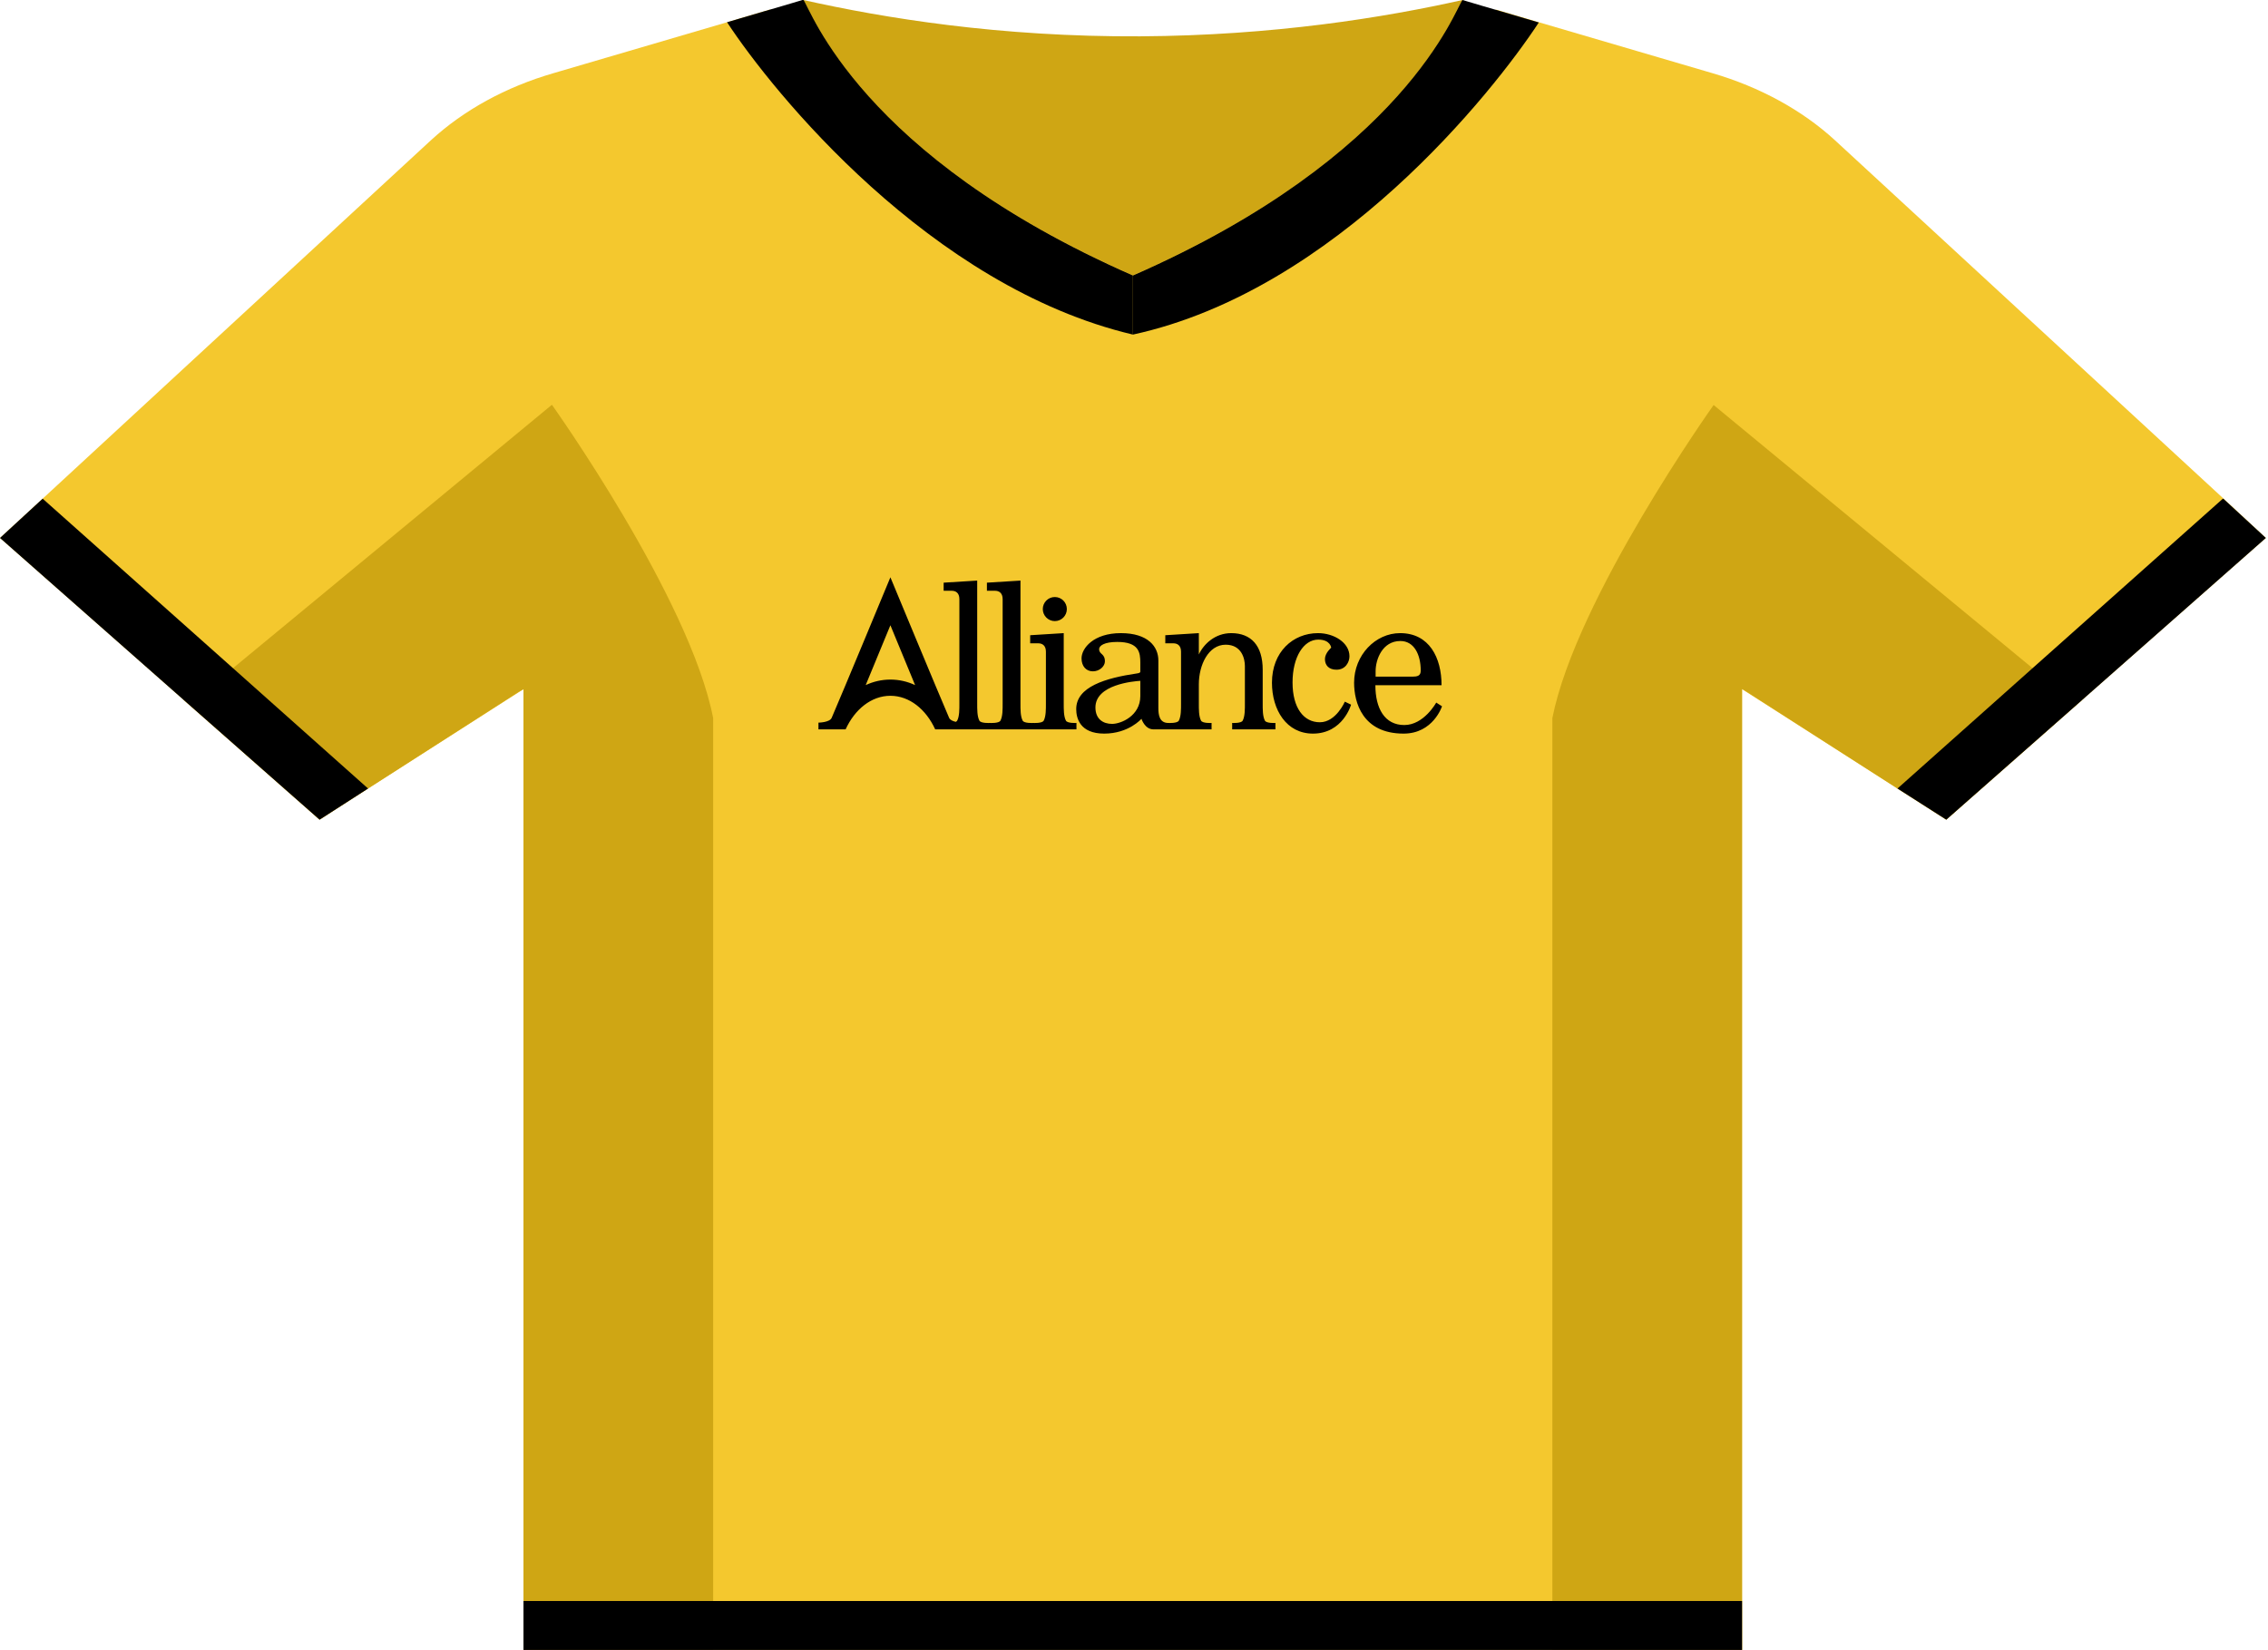
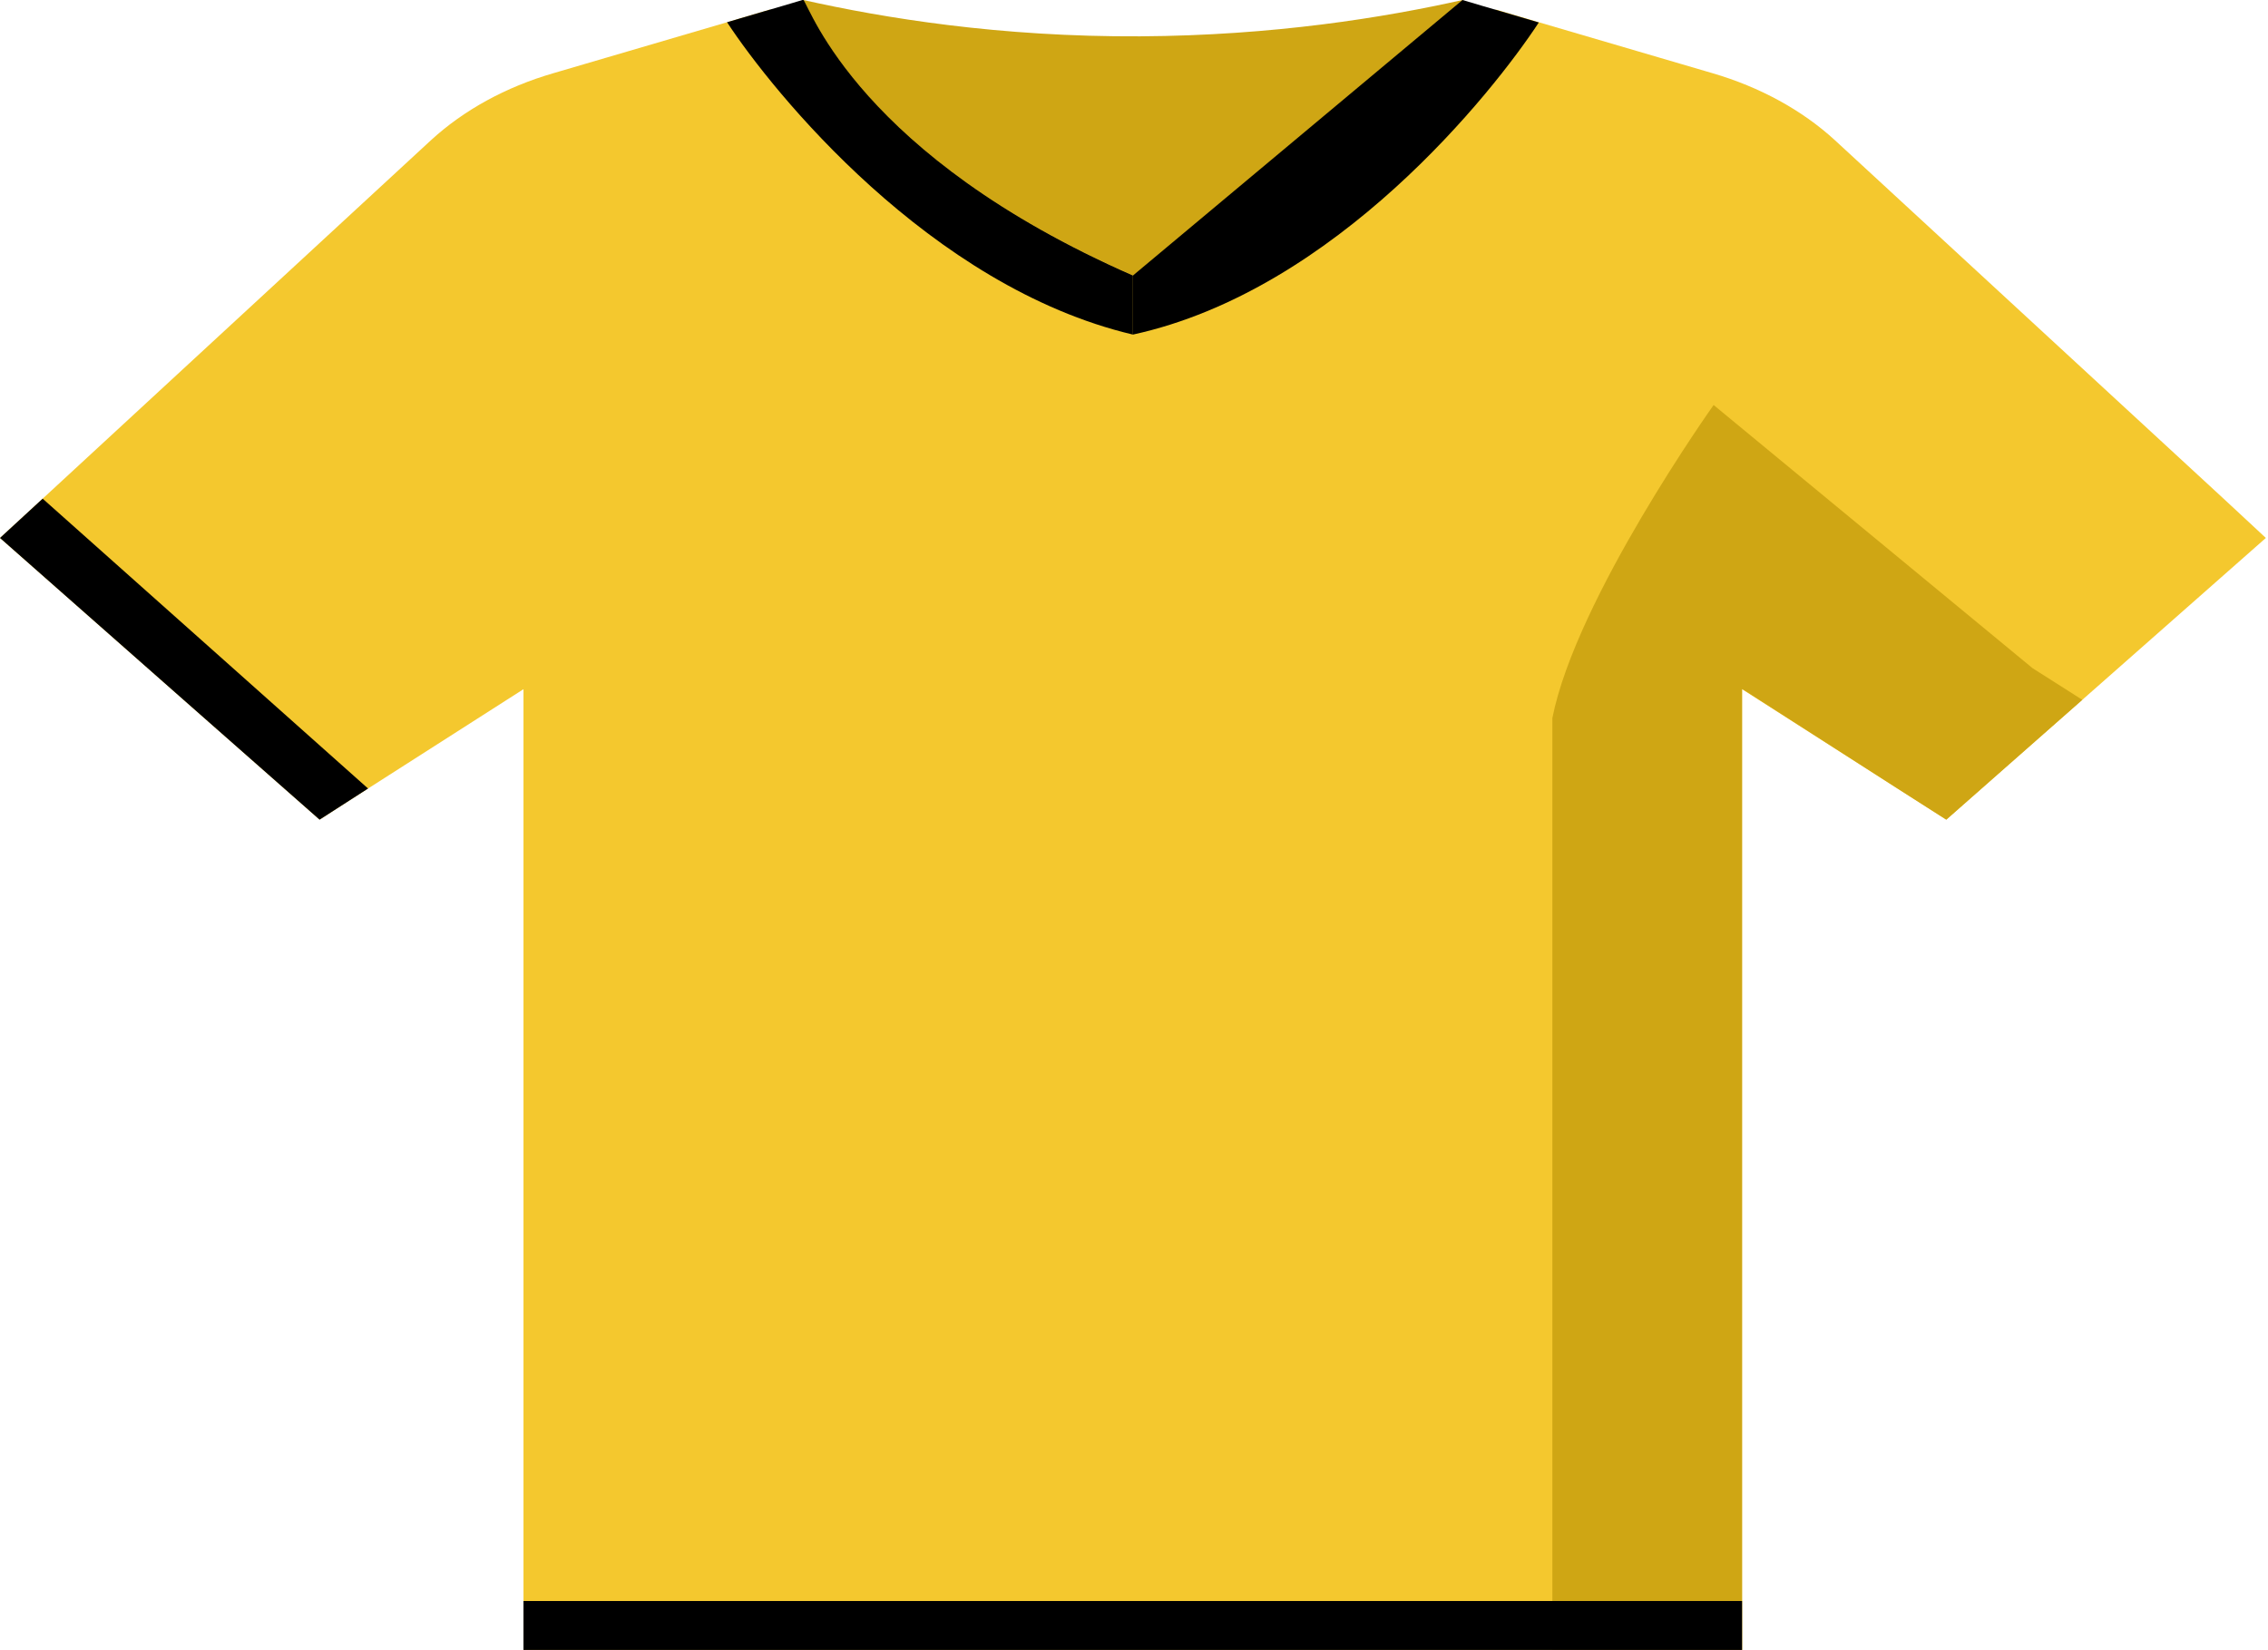
<svg xmlns="http://www.w3.org/2000/svg" width="301" height="219" viewBox="0 0 301 219" fill="none">
  <path d="M106.614 0C117.293 2.394 132.689 4.92 151.301 4.821C169.013 4.723 183.723 2.329 194.102 0C195.131 7.413 196.203 14.792 197.232 22.205L157.563 61.138L109.102 30.569L106.614 0Z" fill="#CFA614" />
  <path d="M228.71 63.532C228.71 66.451 218.16 68.812 205.122 68.812C192.085 68.812 181.535 66.451 181.535 63.532C181.535 60.613 192.085 58.251 205.122 58.251C218.117 58.251 228.71 60.613 228.71 63.532Z" fill="#CBF1F7" />
  <path d="M300.716 71.404L276.357 92.887L258.302 108.795L251.826 104.662L231.198 91.477V219.033H69.475V91.477L48.847 104.662L42.414 108.795L24.359 92.887L0 71.404L5.661 66.189L57.21 18.597C61.541 14.628 67.117 11.545 73.464 9.709C81.14 7.445 88.817 5.215 96.493 2.952C98.38 2.394 100.267 1.837 102.154 1.279C104.513 2.034 105.971 2.493 108.33 3.247C111.975 9.676 122.182 24.206 150.358 36.538C178.534 24.206 188.741 9.676 192.386 3.247C194.745 2.493 196.203 2.034 198.562 1.279C200.449 1.837 202.336 2.394 204.223 2.952C211.9 5.215 219.576 7.445 227.253 9.709C233.557 11.545 239.175 14.628 243.507 18.597L295.141 66.222L300.716 71.404Z" fill="#F4C82E" />
  <g clip-path="url(#clip0_461_2573)">
    <path d="M118.17 90.201C119.324 90.201 120.429 90.46 121.448 90.933L118.17 82.992L114.893 90.933C115.912 90.46 117.017 90.201 118.17 90.201ZM137.12 95.96C137.12 95.96 138.319 96.03 138.518 95.652C138.825 95.069 138.809 94.116 138.809 93.348V86.496C138.809 85.666 138.318 85.389 137.796 85.389H136.721V84.314L141.174 84.037V93.348C141.174 94.116 141.159 95.069 141.465 95.652C141.664 96.03 142.863 95.96 142.863 95.96V96.811H124.116C122.893 94.138 120.688 92.353 118.17 92.353C115.653 92.353 113.447 94.138 112.225 96.811H108.622V95.916C108.622 95.916 110.107 95.901 110.375 95.284C111.788 92.026 118.17 76.627 118.17 76.627C118.17 76.627 124.553 92.026 125.965 95.284C126.089 95.569 126.473 95.726 126.85 95.812C126.933 95.771 126.999 95.718 127.034 95.652C127.341 95.069 127.325 94.116 127.325 93.348V79.52C127.325 78.69 126.834 78.414 126.312 78.414H125.237V77.338L129.69 77.062V93.348C129.69 94.116 129.674 95.069 129.981 95.652C130.18 96.03 131.378 95.96 131.378 95.96C131.378 95.96 132.577 96.03 132.775 95.652C133.083 95.069 133.067 94.116 133.067 93.348V79.52C133.067 78.69 132.576 78.414 132.054 78.414H130.979V77.338L135.432 77.062V93.348C135.432 94.116 135.416 95.069 135.724 95.652C135.922 96.03 137.12 95.96 137.12 95.96ZM151.338 90.367C150.416 90.429 145.381 90.859 145.381 93.901C145.381 95.437 146.394 96.083 147.592 96.083C148.789 96.083 151.338 95.007 151.338 92.395V90.367ZM165.217 88.398C165.217 87.479 164.817 85.573 162.668 85.573C160.365 85.573 159.106 88.278 159.106 90.828V93.348C159.106 94.116 159.09 95.069 159.398 95.652C159.597 96.03 160.795 95.96 160.795 95.96V96.811H153.088C151.92 96.811 151.491 95.406 151.491 95.406C151.491 95.406 149.802 97.373 146.547 97.373C143.293 97.373 142.832 95.284 142.832 94.116C142.832 91.166 146.701 89.998 150.907 89.384C151.242 89.335 151.338 89.261 151.338 89.138V87.971C151.338 86.618 151.184 85.205 148.267 85.205C146.578 85.205 145.872 85.696 145.872 86.157C145.872 86.895 146.639 86.711 146.639 87.786C146.639 88.431 145.933 89.107 145.043 89.107C144.152 89.107 143.538 88.431 143.538 87.386C143.538 86.034 145.135 84.037 148.758 84.037C152.381 84.037 153.733 85.85 153.733 87.663V93.962C153.733 94.853 153.855 95.96 155.053 95.96C155.053 95.96 156.251 96.03 156.45 95.652C156.757 95.069 156.742 94.116 156.742 93.348V86.496C156.742 85.666 156.25 85.389 155.728 85.389H154.654V84.314L159.106 84.037V86.869C159.752 85.478 161.269 84.037 163.405 84.037C166.045 84.037 167.581 85.696 167.581 88.892V93.348C167.581 94.116 167.565 95.069 167.873 95.652C168.072 96.03 169.27 95.96 169.27 95.96V96.811H163.528V95.96C163.528 95.96 164.726 96.03 164.925 95.652C165.232 95.069 165.217 94.116 165.217 93.348V88.398ZM182.566 89.814H187.417C188.093 89.814 188.554 89.722 188.554 89.015C188.554 86.864 187.662 85.082 185.851 85.082C183.456 85.082 182.566 87.54 182.566 89.077V89.814ZM179.71 90.613C179.71 86.956 182.535 84.037 185.82 84.037C189.689 84.037 191.317 87.294 191.317 90.951H182.535C182.535 94.024 183.764 96.236 186.373 96.236C188.983 96.236 190.61 93.256 190.61 93.256L191.378 93.747C191.378 93.747 190.212 97.373 186.281 97.373C180.816 97.373 179.71 93.225 179.71 90.613M177.376 88.892C178.573 88.892 179.096 87.878 179.096 87.11C179.096 85.297 177.039 84.037 174.92 84.037C171.604 84.037 168.809 86.526 168.809 90.613C168.809 94.239 170.744 97.373 174.244 97.373C178.236 97.373 179.31 93.532 179.31 93.532L178.482 93.133C178.482 93.133 177.315 95.867 175.165 95.867C173.016 95.867 171.542 93.962 171.542 90.582C171.542 87.202 173.016 84.897 174.95 84.897C176.578 84.897 176.67 85.973 176.67 85.973C176.67 85.973 175.841 86.68 175.841 87.479C175.841 88.278 176.332 88.892 177.376 88.892ZM138.395 80.841C138.395 79.959 139.11 79.244 139.991 79.244C140.873 79.244 141.588 79.959 141.588 80.841C141.588 81.724 140.873 82.439 139.991 82.439C139.11 82.439 138.395 81.724 138.395 80.841Z" fill="black" />
  </g>
  <path d="M150.357 36.571V44.41C123.425 38.047 102.582 12.234 96.492 2.952C98.122 2.46 99.751 2.001 101.381 1.509C103.097 1.017 104.855 0.492 106.613 -0.033C107.6 1.214 114.161 20.696 150.357 36.571Z" fill="black" />
-   <path d="M94.648 95.315V219.033H69.474V91.477L68.831 91.838L48.846 104.662L42.413 108.795L24.358 92.888L30.92 88.689L73.248 53.725C73.248 53.725 91.561 79.407 94.648 95.315Z" fill="#CFA614" />
-   <path d="M150.358 36.571V44.41C177.291 38.539 198.133 12.267 204.223 2.985C202.594 2.493 200.964 2.034 199.334 1.542C197.619 1.05 195.86 0.525 194.102 0C193.116 1.214 186.554 20.696 150.358 36.571Z" fill="black" />
+   <path d="M150.358 36.571V44.41C177.291 38.539 198.133 12.267 204.223 2.985C202.594 2.493 200.964 2.034 199.334 1.542C197.619 1.05 195.86 0.525 194.102 0Z" fill="black" />
  <path d="M276.357 92.887L258.302 108.795L251.827 104.662L231.842 91.838L231.198 91.444V219H206.024V95.314C209.155 79.439 227.425 53.758 227.425 53.758L269.753 88.689L276.357 92.887Z" fill="#CFA614" />
  <path d="M231.198 212.506H69.475V219H231.198V212.506Z" fill="black" />
  <path d="M48.847 104.662L42.414 108.795L24.359 92.887L0 71.404L5.661 66.189L30.921 88.689L48.847 104.662Z" fill="black" />
-   <path d="M300.717 71.404L276.358 92.887L258.303 108.795L251.827 104.662L269.753 88.689L295.013 66.189L295.099 66.222L300.717 71.404Z" fill="black" />
  <defs>
    <clipPath id="clip0_461_2573">
-       <rect width="84" height="22" fill="white" transform="translate(108 76)" />
-     </clipPath>
+       </clipPath>
  </defs>
</svg>